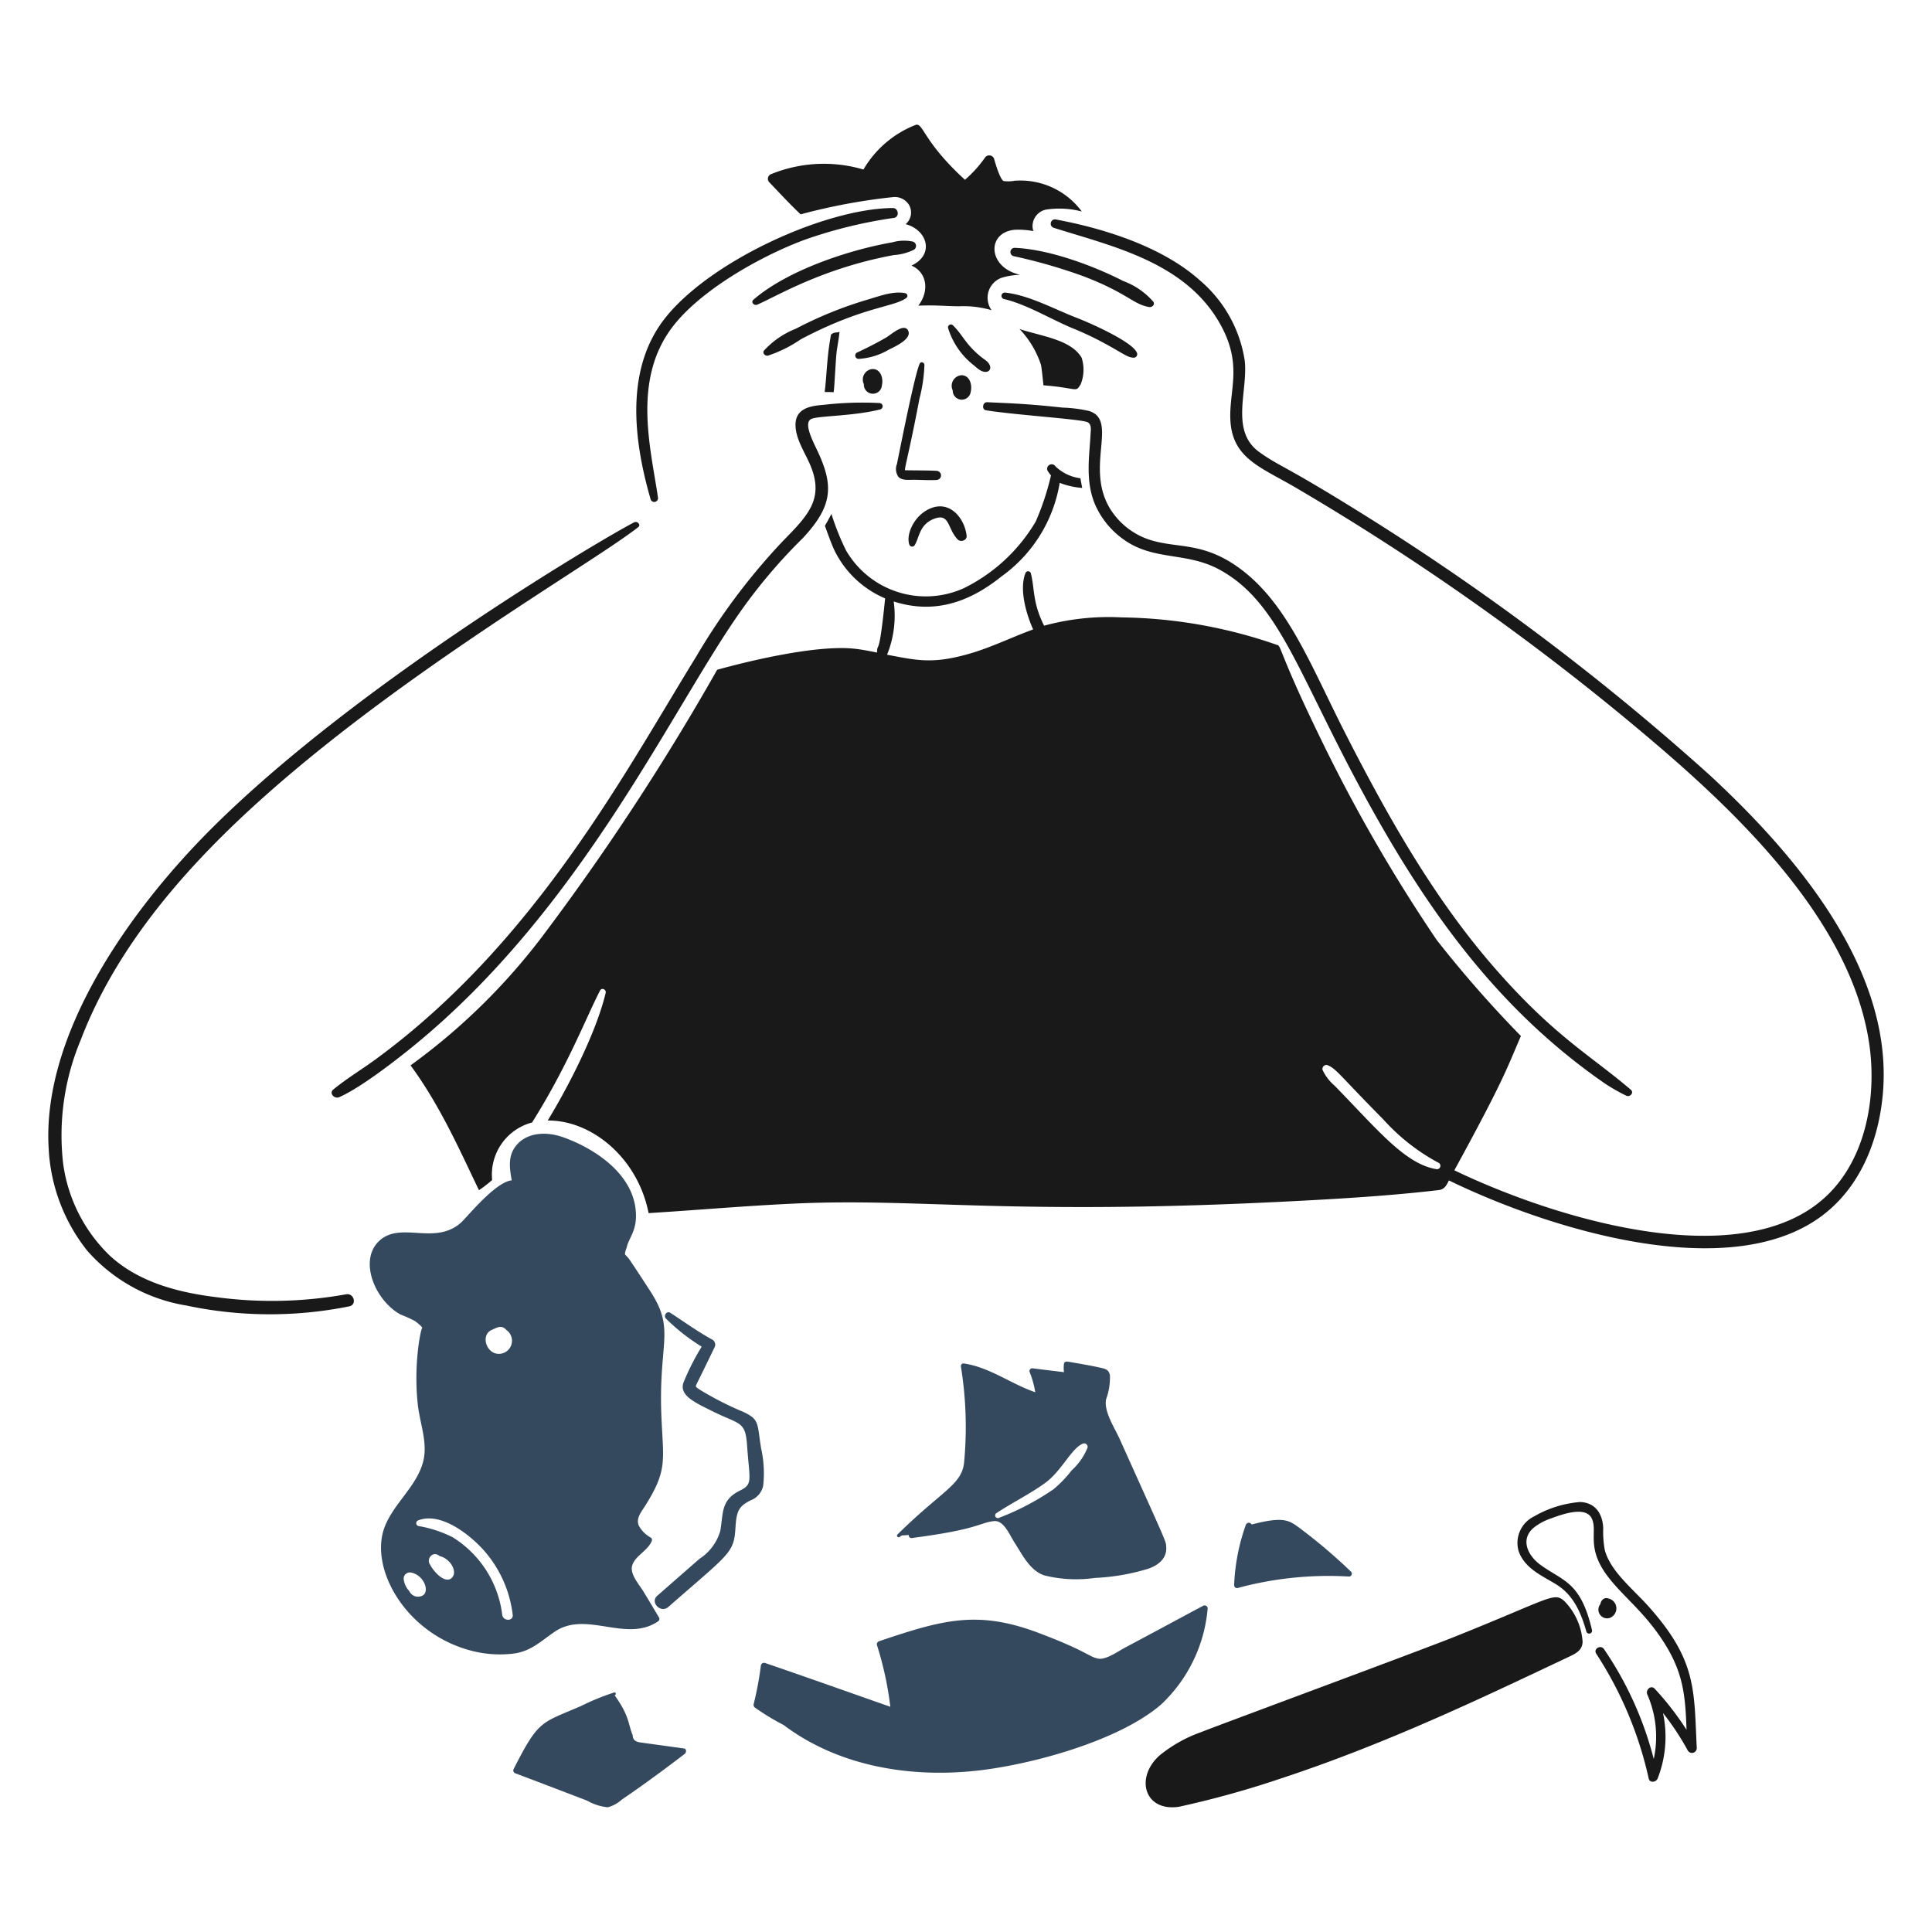
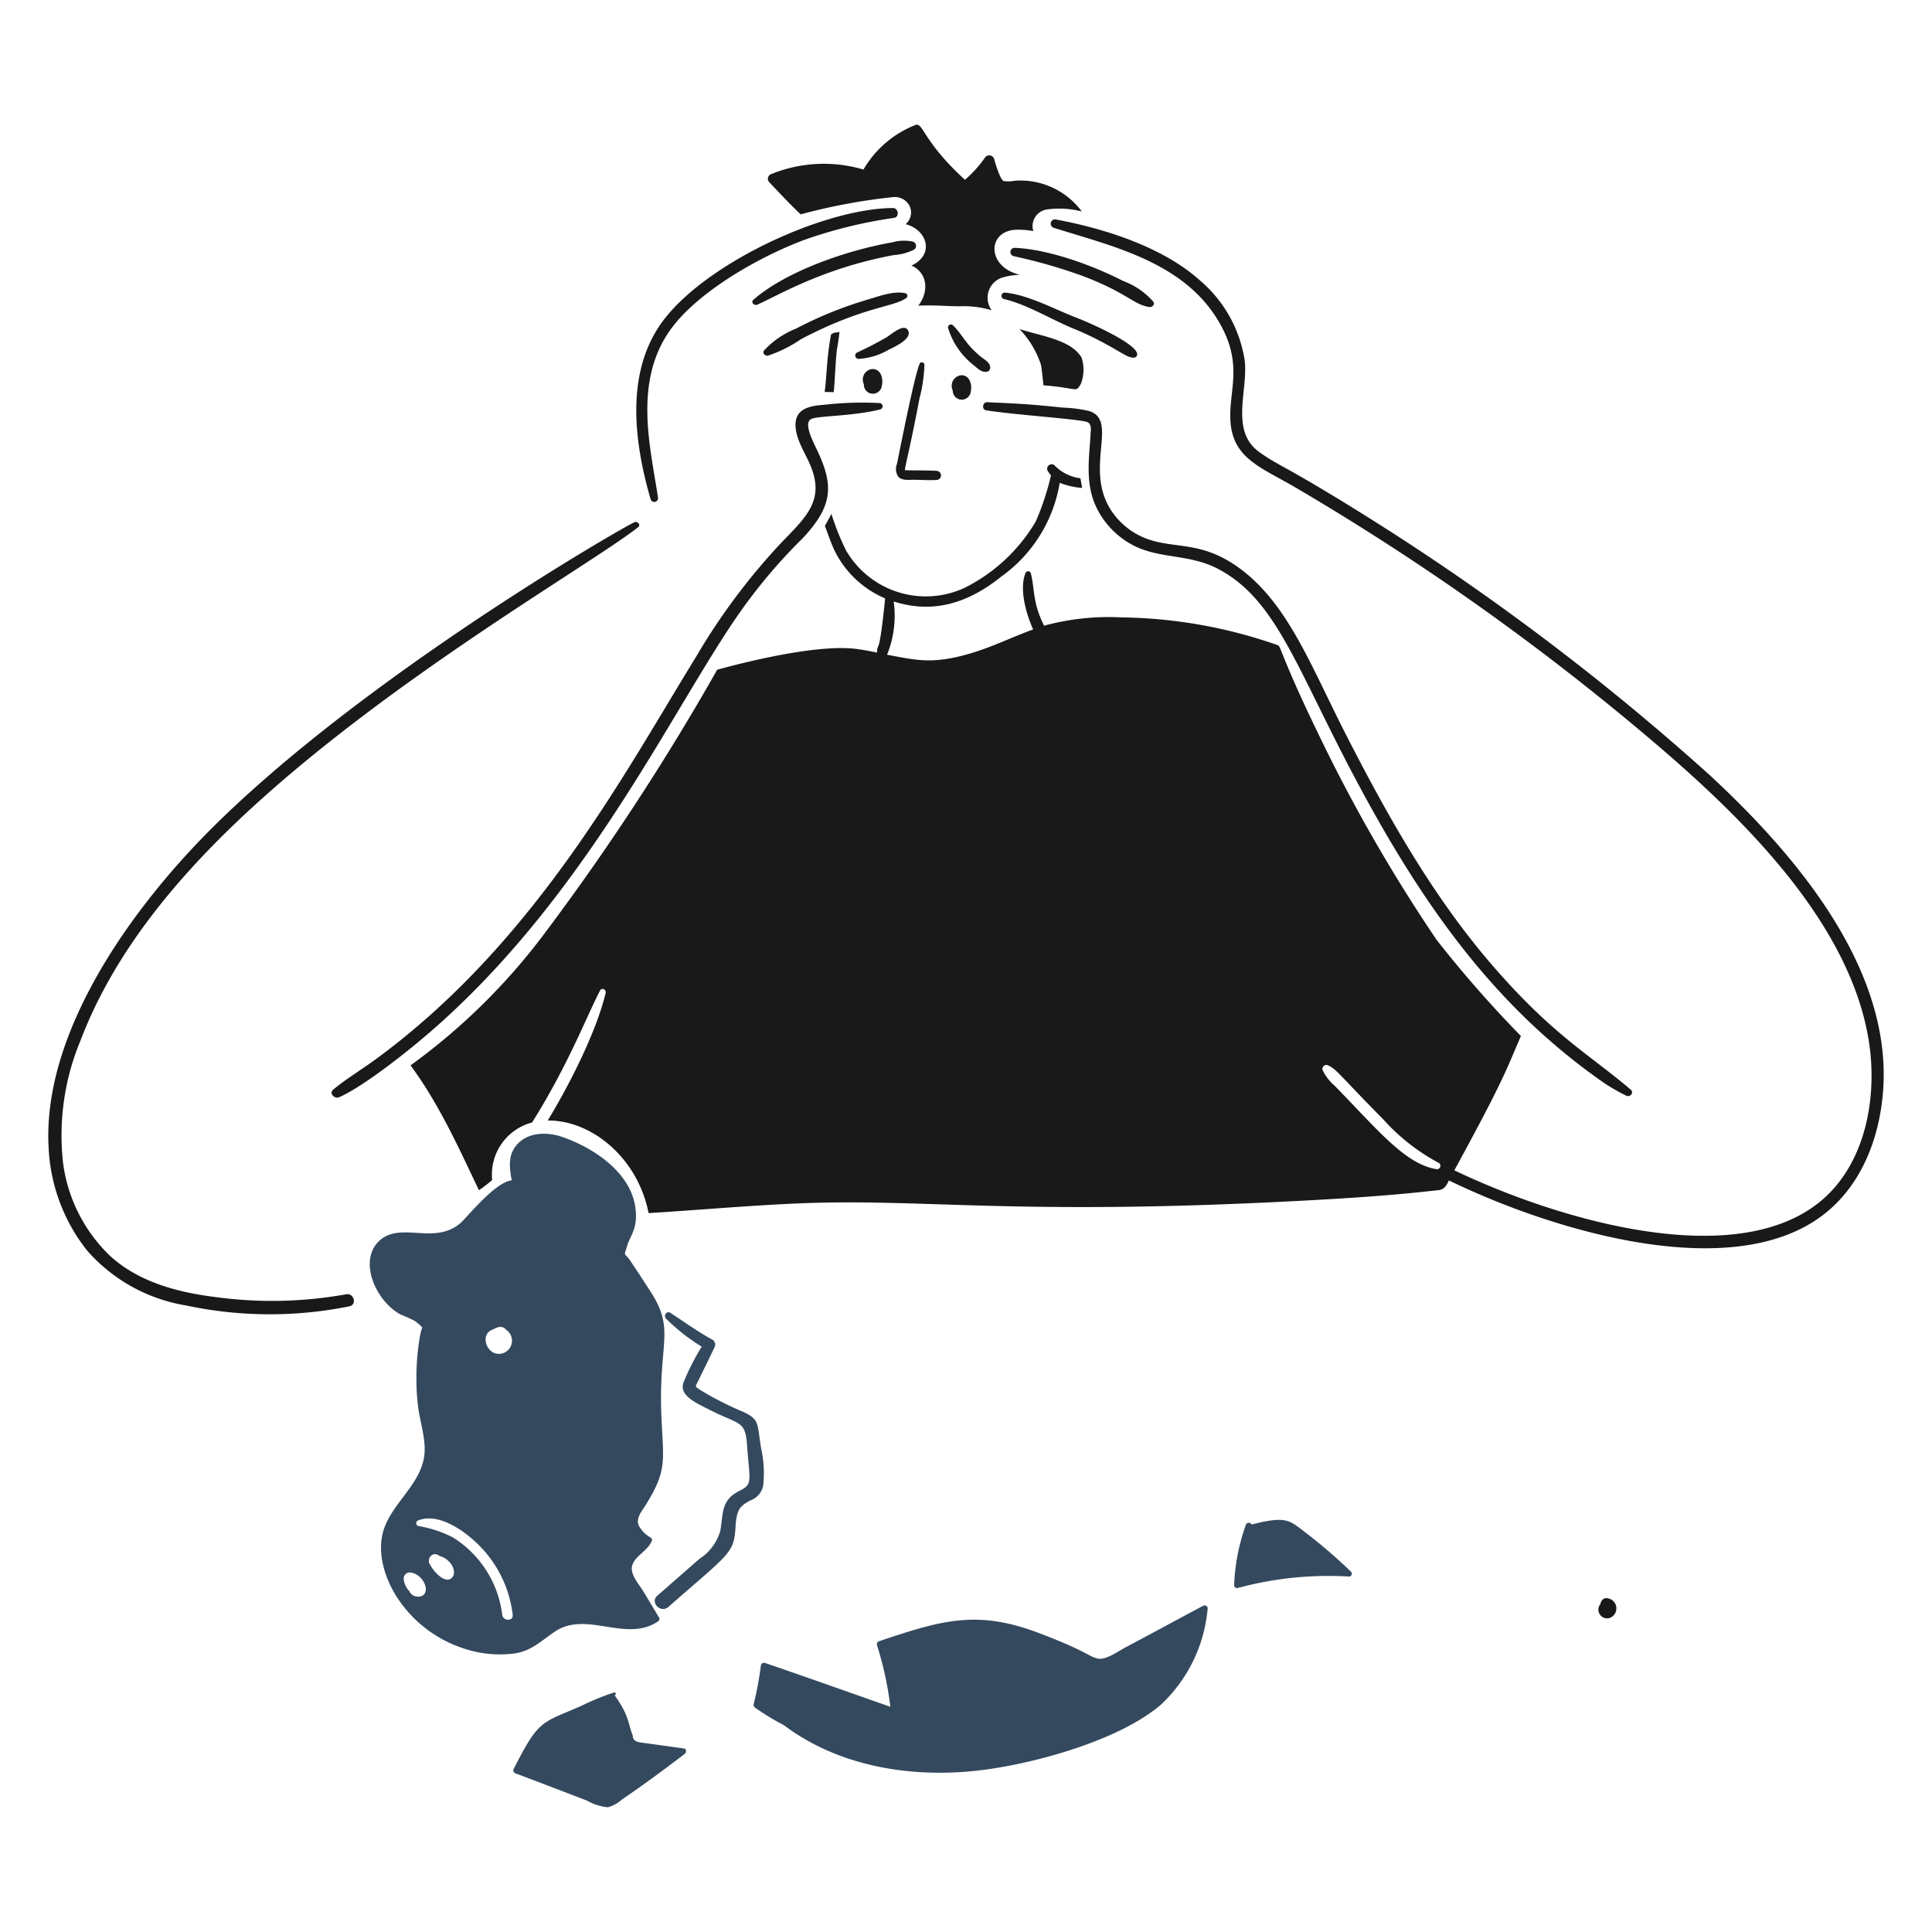
<svg xmlns="http://www.w3.org/2000/svg" version="1.1" viewBox="0 0 549 549" width="549" height="549">
  <g transform="matrix(2.745,0,0,2.745,0,0)">
-     <path d="M120.726,160.1c-.054-.623.148-.1-4.82-11.141-.526-1.169-1.646-2.823-1.406-4.1a6.555,6.555,0,0,0,.4-2.479c-.1-.537-.375-.656-.89-.773-1.159-.261-2.337-.458-3.5-.654-.14-.024-.344.042-.365.2a3.091,3.091,0,0,0,0,.891q-1.642-.192-3.285-.4a.293.293,0,0,0-.279.365,10.176,10.176,0,0,1,.591,2.115c-2.512-.859-4.69-2.569-7.363-2.974a.277.277,0,0,0-.333.333,39.1,39.1,0,0,1,.322,9.961c-.262,2.282-2.328,2.9-6.891,7.405-.162.16.078.379.247.247.242-.187.011-.128.923-.193a.274.274,0,0,0,.322.311c7-.907,6.989-1.6,8.512-1.749,1.019-.1,1.633,1.49,2.125,2.243.819,1.254,1.547,2.84,3.048,3.37a13.646,13.646,0,0,0,5.259.269,22.343,22.343,0,0,0,5.5-.945C119.888,162.05,120.831,161.333,120.726,160.1Zm-8.147-10.228a6.44,6.44,0,0,1-1.642,2.34,12.311,12.311,0,0,1-1.878,1.953,26.61,26.61,0,0,1-5.624,2.952.279.279,0,0,1-.28-.483c1.638-1.086,3.455-1.967,5.045-3.124,1.684-1.225,2.685-3.523,3.853-4.046A.362.362,0,0,1,112.579,149.87Z" fill="#34495e" />
    <path d="M65.665,54.066c-1.923.92-28.179,16.156-43.748,31.684C13.46,94.185,4.275,107.082,5.044,118.991a18.458,18.458,0,0,0,3.982,10.475,17.345,17.345,0,0,0,10.25,5.678,41.61,41.61,0,0,0,16.894.086c.816-.183.461-1.4-.343-1.245a43.283,43.283,0,0,1-13.416.3c-3.939-.483-8.039-1.535-11.034-4.293a16.257,16.257,0,0,1-4.841-9.542,25.5,25.5,0,0,1,1.8-12.74c2.864-7.535,7.835-14.146,13.406-19.888,15.012-15.474,38.87-28.987,44.3-33.23C66.4,54.345,65.985,53.913,65.665,54.066Z" fill="#191919" />
    <path d="M68.112,51.49c-.748-5.079-2.629-12.021,1.374-17.473,2.869-3.909,9.264-7.522,13.878-9.22a48.215,48.215,0,0,1,9.2-2.243c.579-.119.44-1.024-.14-1.02-6.935.052-18.711,5.384-23.473,11.27-4.207,5.2-3.45,12.48-1.6,18.879A.393.393,0,0,0,68.112,51.49Z" fill="#191919" />
    <path d="M78.394,31.537c2.036-.879,6.746-3.767,14.125-5.13a5.506,5.506,0,0,0,2.093-.558.466.466,0,0,0-.107-.837,4.394,4.394,0,0,0-2.136.075C87.7,25.9,81.416,28.056,78,31.022,77.687,31.292,78.072,31.677,78.394,31.537Z" fill="#191919" />
    <path d="M104.916,26.514a55.262,55.262,0,0,1,7.266,2.093c4.523,1.73,5.161,2.931,6.794,3.177.29.044.612-.247.419-.547A7.642,7.642,0,0,0,116.3,29.1c-3.142-1.609-7.751-3.31-11.28-3.445A.438.438,0,0,0,104.916,26.514Z" fill="#191919" />
    <path d="M103.928,30.958c2.317.522,4.968,2.15,7.17,3.048a32.42,32.42,0,0,1,3.177,1.5c2.068,1.118,2.419,1.5,3.091,1.524a.367.367,0,0,0,.311-.548c-.521-1.144-4.9-3.077-6.171-3.563-2.32-.886-5.015-2.389-7.481-2.63A.34.34,0,0,0,103.928,30.958Z" fill="#191919" />
    <path d="M93.732,30.357c-1.226-.268-2.672.292-3.832.633a40.978,40.978,0,0,0-7.513,3.038,8.921,8.921,0,0,0-3.3,2.264c-.194.279.129.579.408.526a13.63,13.63,0,0,0,3.413-1.7C89.29,31.751,92.505,31.8,93.8,30.861A.277.277,0,0,0,93.732,30.357Z" fill="#191919" />
    <path d="M78.791,149.934c-.425-2.587-.136-2.966-1.824-3.767a33.122,33.122,0,0,1-4.562-2.329c-.429-.3-.429-.3-.268-.6.125-.312-.52,1.106,1.824-3.746a.605.605,0,0,0-.225-.816c-1.4-.762-2.587-1.62-4.336-2.769-.38-.25-.75.288-.462.59a20.443,20.443,0,0,0,3.7,2.909,25.282,25.282,0,0,0-1.889,3.724c-.45,1.331,1.191,2.055,2.963,2.941,2.863,1.432,3.451.979,3.627,3.574.244,3.579.633,3.984-.719,4.648-1.983.974-1.735,2.251-2.05,4.164a5.133,5.133,0,0,1-2.157,2.909c-.162.138-4.368,3.821-4.368,3.821-.784.675.344,1.864,1.148,1.159,6.373-5.591,6.784-5.543,6.944-8.222.109-1.817.408-2.192,1.524-2.79A2.091,2.091,0,0,0,79,153.83,11.763,11.763,0,0,0,78.791,149.934Z" fill="#34495e" />
    <path d="M124.557,166.227c-2.7,1.436-5.369,2.892-8.06,4.315-.688.363-2.008,1.312-2.8,1.159-1.034-.2-1.045-.72-6.182-2.662-6.334-2.395-9.958-1.35-16.507.859a.33.33,0,0,0-.226.4,34.621,34.621,0,0,1,1.385,6.386c-4.326-1.513-8.651-3.059-12.987-4.54a.334.334,0,0,0-.419.311,34.4,34.4,0,0,1-.74,3.95.348.348,0,0,0,.15.376,24.462,24.462,0,0,0,2.951,1.792c5.6,4.218,12.87,5.456,19.739,4.755,5.726-.585,15.025-3.1,19.384-6.923a15.463,15.463,0,0,0,4.765-9.81A.319.319,0,0,0,124.557,166.227Z" fill="#34495e" />
    <path d="M139.873,162.717a56.014,56.014,0,0,0-5.291-4.5c-1.135-.834-1.65-1.276-5.012-.4a.329.329,0,0,0-.6.032,20.885,20.885,0,0,0-1.213,6.247.3.3,0,0,0,.386.29,35.937,35.937,0,0,1,11.538-1.181A.3.3,0,0,0,139.873,162.717Z" fill="#34495e" />
    <path d="M70.8,181c-.848-.118-4.368-.6-4.572-.634-.494-.076-.73-.311-.73-.74-.476-1.059-.282-1.923-1.867-4.122.214-.107.1-.342-.054-.3a25,25,0,0,0-3.424,1.4c-4.169,1.81-4.371,1.4-6.976,6.515a.318.318,0,0,0,.193.462c1.731.646,6.663,2.536,7.406,2.822a5.422,5.422,0,0,0,2.146.687,3.6,3.6,0,0,0,1.471-.815c2.175-1.471,4.4-3.118,6.472-4.7C71.053,181.446,71.106,181.039,70.8,181Z" fill="#34495e" />
    <path d="M176.945,80.2a256.692,256.692,0,0,0-36.674-27.487c-7.394-4.587-7.878-4.456-9.907-5.914-3.073-2.207-1.14-6.375-1.513-9.488a13.57,13.57,0,0,0-4.626-8.275c-3.839-3.458-9.842-5.369-14.9-6.311a.445.445,0,0,0-.236.858c6.152,1.956,14.033,3.614,17.5,10.486,2,3.972.607,6.48.783,9.488.229,3.91,3.152,4.806,6.762,6.923a261.209,261.209,0,0,1,37.48,26.7c9.207,7.879,19.881,18.5,21.831,30.5.837,5.152-.021,11.248-3.563,15.294-8.186,9.351-28.108,3.563-39.329-1.824,5.261-9.618,5.44-10.579,6.893-13.9a121.189,121.189,0,0,1-8.715-9.939,166.419,166.419,0,0,1-12-20.811c-3.917-8.035-4.1-9.486-4.422-9.7a50.641,50.641,0,0,0-16.186-2.887,25.419,25.419,0,0,0-8.039.859c-1.223-2.445-.953-3.8-1.374-5.431a.292.292,0,0,0-.558,0c-.651,1.643.062,4.182.8,5.817-2.179.794-4.26,1.827-6.483,2.48-3.925,1.152-5.566.715-8.64.139a10.781,10.781,0,0,0,.687-5.513c4.163,1.335,7.8.106,11.141-2.58a14.885,14.885,0,0,0,6.043-9.7,8.129,8.129,0,0,0,2.329.526c-.065-.344-.129-.666-.183-1a4.548,4.548,0,0,1-2.586-1.234.467.467,0,0,0-.805.472,3,3,0,0,0,.343.462,27.213,27.213,0,0,1-1.578,4.776,17.729,17.729,0,0,1-7.438,6.9,9.545,9.545,0,0,1-12.2-3.906,26.374,26.374,0,0,1-1.514-3.778c-.214.418-.44.826-.676,1.234.269.708.688,1.932,1.02,2.6a10.322,10.322,0,0,0,5.215,4.909c-.65,6.527-.8,4.345-.836,5.61-.773-.161-1.556-.313-2.34-.4-3.8-.412-10.564,1.169-14.21,2.178a253.752,253.752,0,0,1-18.2,27.735A64.7,64.7,0,0,1,42.5,110.286c3.129,4.244,5.256,9.156,7.084,12.923a14.13,14.13,0,0,0,1.363-1.052,5.581,5.581,0,0,1,4.132-5.957c3.728-5.924,5.612-10.922,7.041-13.663.173-.332.662-.1.58.247-.979,4.086-3.8,9.594-6,13.212,4.544-.041,9.314,3.858,10.443,9.585,5.044-.312,10.089-.76,15.134-.988,13.2-.595,22.151,1.268,51.583-.247,5.033-.259,10.079-.564,15.08-1.148.6-.071.813-.513,1.05-1,10.594,5.145,28.816,10.671,38.372,3.841,4.17-2.98,6.14-7.932,6.558-12.912C195.981,100.531,186.208,88.758,176.945,80.2Zm-28.26,40.829c-3.26-.542-6.094-4.108-10.54-8.651a4.8,4.8,0,0,1-1.234-1.621.411.411,0,0,1,.5-.5c.946.394,1.174.959,5.8,5.635a20.992,20.992,0,0,0,5.743,4.5A.353.353,0,0,1,148.685,121.03Z" fill="#191919" />
    <path d="M82.881,22.189A61.844,61.844,0,0,1,92.487,20.4a1.731,1.731,0,0,1,1.61.805,1.579,1.579,0,0,1-.344,2c2.237.592,3.012,3.127.655,4.261a.166.166,0,0,1-.064.021c1.668.727,1.861,2.687.719,4.154,1.985-.075,2.833.064,4.261.064a10.226,10.226,0,0,1,3.327.408,2.2,2.2,0,0,1,1.041-3.359,6.67,6.67,0,0,1,1.9-.3,5.949,5.949,0,0,1-.9-.311c-2.459-1.135-2.3-4.131.376-4.358a8.63,8.63,0,0,1,1.8.119c.229,0,.065.115.022-.408a1.751,1.751,0,0,1,1.406-1.8,9.088,9.088,0,0,1,3.692.2,7.911,7.911,0,0,0-6.945-3.187,3.5,3.5,0,0,1-1.148.032c-.372-.165-.875-1.882-.977-2.275a.535.535,0,0,0-.966-.129,12.584,12.584,0,0,1-2.06,2.275c-4.417-4.037-4.315-6-5.142-5.667a10.8,10.8,0,0,0-5.366,4.605,14.451,14.451,0,0,0-9.52.461.519.519,0,0,0-.226.859C80.7,19.978,81.754,21.126,82.881,22.189Z" fill="#191919" />
    <path d="M105.538,34.06a9.765,9.765,0,0,1,2.211,3.67c.079.246.226,1.771.269,2.158,3.615.278,3.3.811,3.863-.129a4.052,4.052,0,0,0,.086-2.737C110.848,35.137,107.758,34.8,105.538,34.06Z" fill="#191919" />
    <path d="M94.666,49.666c.751.013,1.524.062,2.275.021a.472.472,0,0,0,0-.944c-.625-.056-2.9-.044-3.188-.065-.268.2.27-1.277,1.428-7.406a15.8,15.8,0,0,0,.515-3.509c-.011-.237-.365-.376-.483-.129-.494,1.038-1.841,7.832-2.361,10.4a1.405,1.405,0,0,0,.161,1.342C93.413,49.781,94.15,49.657,94.666,49.666Z" fill="#191919" />
-     <path d="M94.687,56.438c.478-.751.462-2.11,1.964-2.715,1.684-.679,1.4.99,2.49,2.125.3.312.975.1.923-.386-.18-1.68-1.578-3.568-3.542-2.909-1.793.6-2.768,2.7-2.393,3.81A.309.309,0,0,0,94.687,56.438Z" fill="#191919" />
    <path d="M86.305,40.6c.107-.869.2-3.456.321-4.325.1-.709.215-1.213.28-1.932-.3.151-.476-.034-.881.29-.447,2.351-.433,4.271-.654,5.946C85.682,40.575,85.993,40.585,86.305,40.6Z" fill="#191919" />
    <path d="M89.428,39.77a.935.935,0,0,0,1.867.107c.172-.751-.149-1.712-1.008-1.674A1.092,1.092,0,0,0,89.428,39.77Z" fill="#191919" />
    <path d="M100.494,40.521c.172-.751-.151-1.72-1.009-1.674a1.1,1.1,0,0,0-.859,1.567A.936.936,0,0,0,100.494,40.521Z" fill="#191919" />
    <path d="M94.032,34.274c-.374-.934-1.8.372-2.243.634-.993.58-2.05,1.116-3.091,1.6a.349.349,0,0,0,.172.644,6.93,6.93,0,0,0,3.1-.934C92.537,35.931,94.377,35.133,94.032,34.274Z" fill="#191919" />
    <path d="M102.082,38.493a.441.441,0,0,0,.419-.548c-.109-.493-.6-.719-.966-1.02-1.645-1.354-1.823-2.2-2.888-3.252a.3.3,0,0,0-.5.29,7.776,7.776,0,0,0,2.651,3.843C101.168,38.109,101.567,38.533,102.082,38.493Z" fill="#191919" />
    <path d="M112.751,42.55a14.235,14.235,0,0,0-2.737-.355c-3.622-.379-4.452-.4-7.825-.558-.472-.022-.59.761-.117.837,2.941.478,9.921.92,10.518,1.235.45.237.32.858.3,1.277-.094,2.047-.576,4.741.451,7.191a8.672,8.672,0,0,0,2.92,3.628c3.156,2.306,6.549,1.276,10.024,3.188,6.418,3.529,8.237,11.388,15.885,25.04,6.249,11.154,13.388,20.824,24,28.153a19.741,19.741,0,0,0,2.168,1.234c.389.2.848-.3.484-.612-4.181-3.574-7.945-5.536-14.168-12.686-6.262-7.195-11-15.615-15.359-24.15-3.512-6.879-5.885-13.253-10.712-16.947-4.092-3.132-6.831-2.132-9.9-3.263a7.573,7.573,0,0,1-3.735-3.048C112.254,48.384,115.811,43.511,112.751,42.55Z" fill="#191919" />
    <path d="M76.827,63.061a55.574,55.574,0,0,1,6.279-7.353c3.054-3.269,3.206-5.345,1.61-8.833-.482-1.054-1.563-3-.783-3.477.6-.372,4.326-.284,7.2-1.02a.335.335,0,0,0-.086-.655,34.7,34.7,0,0,0-5.753.183c-1.31.1-2.88.321-2.941,1.964-.057,1.524,1.026,3.035,1.578,4.4,1.371,3.394-.294,5.095-2.866,7.717a65.952,65.952,0,0,0-8.973,11.946c-7.32,11.865-16.632,29.61-33.24,41.752-1.439,1.052-2.971,1.967-4.347,3.1-.483.4.128,1.007.611.794,2.209-.971,5.848-3.8,7.717-5.323C60.364,93.948,69.606,73.175,76.827,63.061Z" fill="#191919" />
-     <path d="M67.393,133.781c-.611-.956-2.143-3.288-2.3-3.488-.042-.055-.376-.419-.386-.43-.054-.193.137-.59.182-.783.243-1.048,1.211-1.816.88-4.111-.524-3.637-4.3-6.123-7.513-7.256-1.62-.571-3.708-.551-4.862.923-.83,1.06-.644,2.308-.419,3.553-1.729.174-4.661,3.859-5.28,4.4-2.715,2.371-6.221-.2-8.437,1.867-2.149,2-.47,6.141,2.2,7.621a15.351,15.351,0,0,1,1.459.654c.182.13.762.559.816.762-.071-.426-.983,3.541-.472,7.986.215,1.867,1.012,3.854.569,5.721-.629,2.652-3.1,4.411-4.036,6.944-1.542,4.189,2.115,10.826,8.769,12.676a11.684,11.684,0,0,0,4.626.354c1.8-.237,2.824-1.307,4.261-2.276,3.256-2.194,7.351,1.185,10.669-1.051a.3.3,0,0,0,.107-.4c-.543-.9-1.072-1.8-1.621-2.7-.438-.72-1.4-1.771-1.17-2.651.281-1.052,1.664-1.557,2.05-2.619a.281.281,0,0,0-.128-.311,3.075,3.075,0,0,1-1.245-1.267c-.272-.739.258-1.363.633-1.953,2.361-3.717,1.929-4.677,1.728-9.2C68.131,138.97,69.935,137.76,67.393,133.781ZM51,137.634c.574-.287.989-.451,1.417.043a1.358,1.358,0,0,1-1.041,2.447C50.253,139.9,49.758,138.074,51,137.634ZM43.544,165.25a.984.984,0,0,1-1.17-.536,2.148,2.148,0,0,1-.58-1.213.641.641,0,0,1,.773-.709C44,163.084,44.6,165.006,43.544,165.25Zm3.359-2.082c-.56.942-1.837-.171-2.382-1.2-.011-.011-.011-.022-.022-.032-.358-.538.24-1.328.859-.956.053.033.118.076.172.108C46.642,161.38,47.256,162.576,46.9,163.168Zm5.088,3.993a11.037,11.037,0,0,0-5.12-8.018,12.3,12.3,0,0,0-3.563-1.17.308.308,0,0,1,0-.59c2.317-.891,5.3,1.461,6.751,3.08a12.233,12.233,0,0,1,3.016,6.7C53.161,167.848,52.076,167.848,51.991,167.161Z" fill="#34495e" />
-     <path d="M161.941,165.744c-1.1-.985-1.416-.274-11.6,3.789-3.454,1.377-24.3,9.091-26.006,9.778a14.283,14.283,0,0,0-4.3,2.415c-2.568,2.3-1.565,5.837,2,5.312a99.107,99.107,0,0,0,10.433-2.887c11.046-3.63,20.906-8.365,30.128-12.729.664-.315,1.223-.676,1.234-1.481A6.656,6.656,0,0,0,161.941,165.744Z" fill="#191919" />
-     <path d="M170.613,166.248c-1.634-1.821-3.9-3.591-4.487-5.795a10.385,10.385,0,0,1-.161-2.265c-.063-1.481-.815-2.647-2.4-2.7a11.344,11.344,0,0,0-4.776,1.5,3.053,3.053,0,0,0-1.6,3.52c.593,1.813,2.361,2.566,3.864,3.478,1.824,1.106,2.6,2.929,3.166,4.905a.3.3,0,0,0,.58-.161c-1.177-5.018-2.977-5.028-5.324-6.73-1.276-.925-2.145-2.6-.73-3.832a5.811,5.811,0,0,1,1.8-.976c1.343-.5,3.631-1.283,4.24.01.632,1.343-.63,2.974,1.642,5.979,1.6,2.117,3.826,3.683,5.86,6.9,1.934,3.06,2.187,5.379,2.3,8.984a30.156,30.156,0,0,0-3.284-4.24c-.409-.439-.979.119-.773.59a10.9,10.9,0,0,1,.665,6.676,35.964,35.964,0,0,0-5.151-11.377c-.335-.482-1.13-.041-.805.473a39.08,39.08,0,0,1,5.431,12.912c.107.515.772.407.933,0a11.808,11.808,0,0,0,.548-6.773,27.675,27.675,0,0,1,2.576,3.9.5.5,0,0,0,.923-.247C175.349,174.947,175.684,171.9,170.613,166.248Z" fill="#191919" />
+     <path d="M67.393,133.781c-.611-.956-2.143-3.288-2.3-3.488-.042-.055-.376-.419-.386-.43-.054-.193.137-.59.182-.783.243-1.048,1.211-1.816.88-4.111-.524-3.637-4.3-6.123-7.513-7.256-1.62-.571-3.708-.551-4.862.923-.83,1.06-.644,2.308-.419,3.553-1.729.174-4.661,3.859-5.28,4.4-2.715,2.371-6.221-.2-8.437,1.867-2.149,2-.47,6.141,2.2,7.621a15.351,15.351,0,0,1,1.459.654c.182.13.762.559.816.762-.071-.426-.983,3.541-.472,7.986.215,1.867,1.012,3.854.569,5.721-.629,2.652-3.1,4.411-4.036,6.944-1.542,4.189,2.115,10.826,8.769,12.676a11.684,11.684,0,0,0,4.626.354c1.8-.237,2.824-1.307,4.261-2.276,3.256-2.194,7.351,1.185,10.669-1.051a.3.3,0,0,0,.107-.4c-.543-.9-1.072-1.8-1.621-2.7-.438-.72-1.4-1.771-1.17-2.651.281-1.052,1.664-1.557,2.05-2.619a.281.281,0,0,0-.128-.311,3.075,3.075,0,0,1-1.245-1.267c-.272-.739.258-1.363.633-1.953,2.361-3.717,1.929-4.677,1.728-9.2C68.131,138.97,69.935,137.76,67.393,133.781ZM51,137.634c.574-.287.989-.451,1.417.043a1.358,1.358,0,0,1-1.041,2.447C50.253,139.9,49.758,138.074,51,137.634M43.544,165.25a.984.984,0,0,1-1.17-.536,2.148,2.148,0,0,1-.58-1.213.641.641,0,0,1,.773-.709C44,163.084,44.6,165.006,43.544,165.25Zm3.359-2.082c-.56.942-1.837-.171-2.382-1.2-.011-.011-.011-.022-.022-.032-.358-.538.24-1.328.859-.956.053.033.118.076.172.108C46.642,161.38,47.256,162.576,46.9,163.168Zm5.088,3.993a11.037,11.037,0,0,0-5.12-8.018,12.3,12.3,0,0,0-3.563-1.17.308.308,0,0,1,0-.59c2.317-.891,5.3,1.461,6.751,3.08a12.233,12.233,0,0,1,3.016,6.7C53.161,167.848,52.076,167.848,51.991,167.161Z" fill="#34495e" />
    <path d="M166.652,167.483a1.052,1.052,0,0,0-.193-2.018c-.283-.1-.683.044-.794.6A.9.9,0,0,0,166.652,167.483Z" fill="#191919" />
  </g>
</svg>